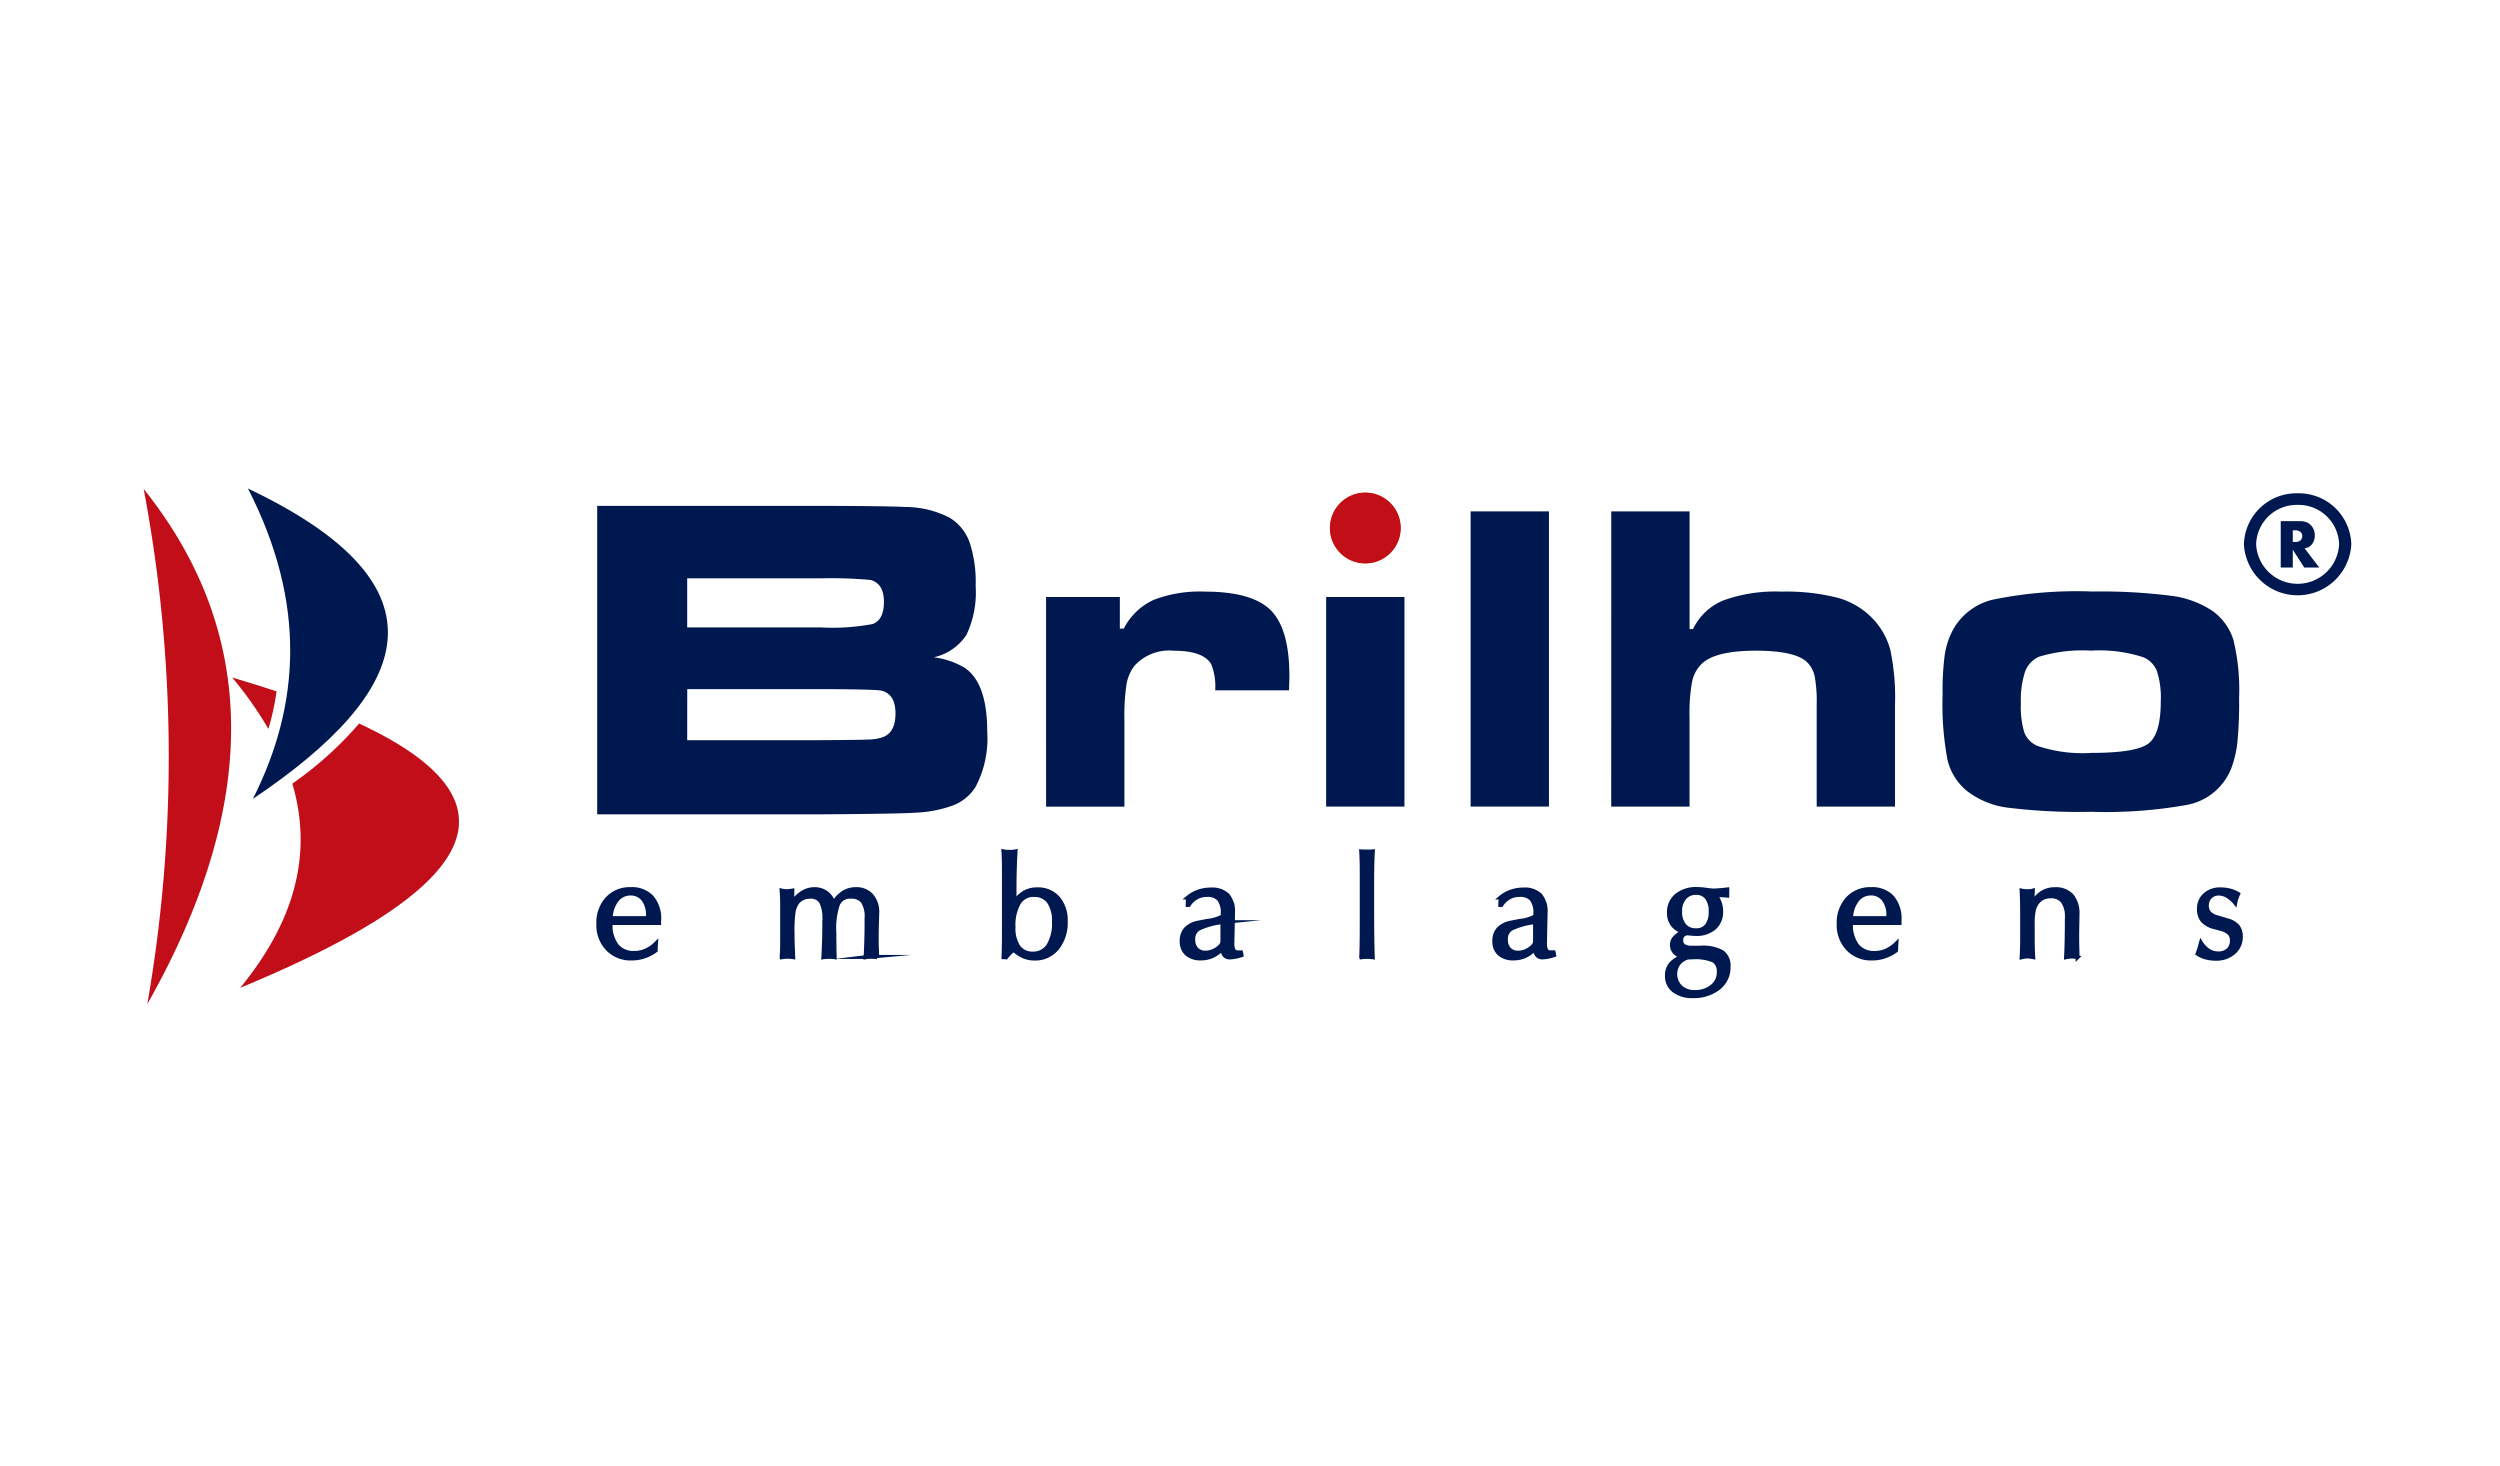
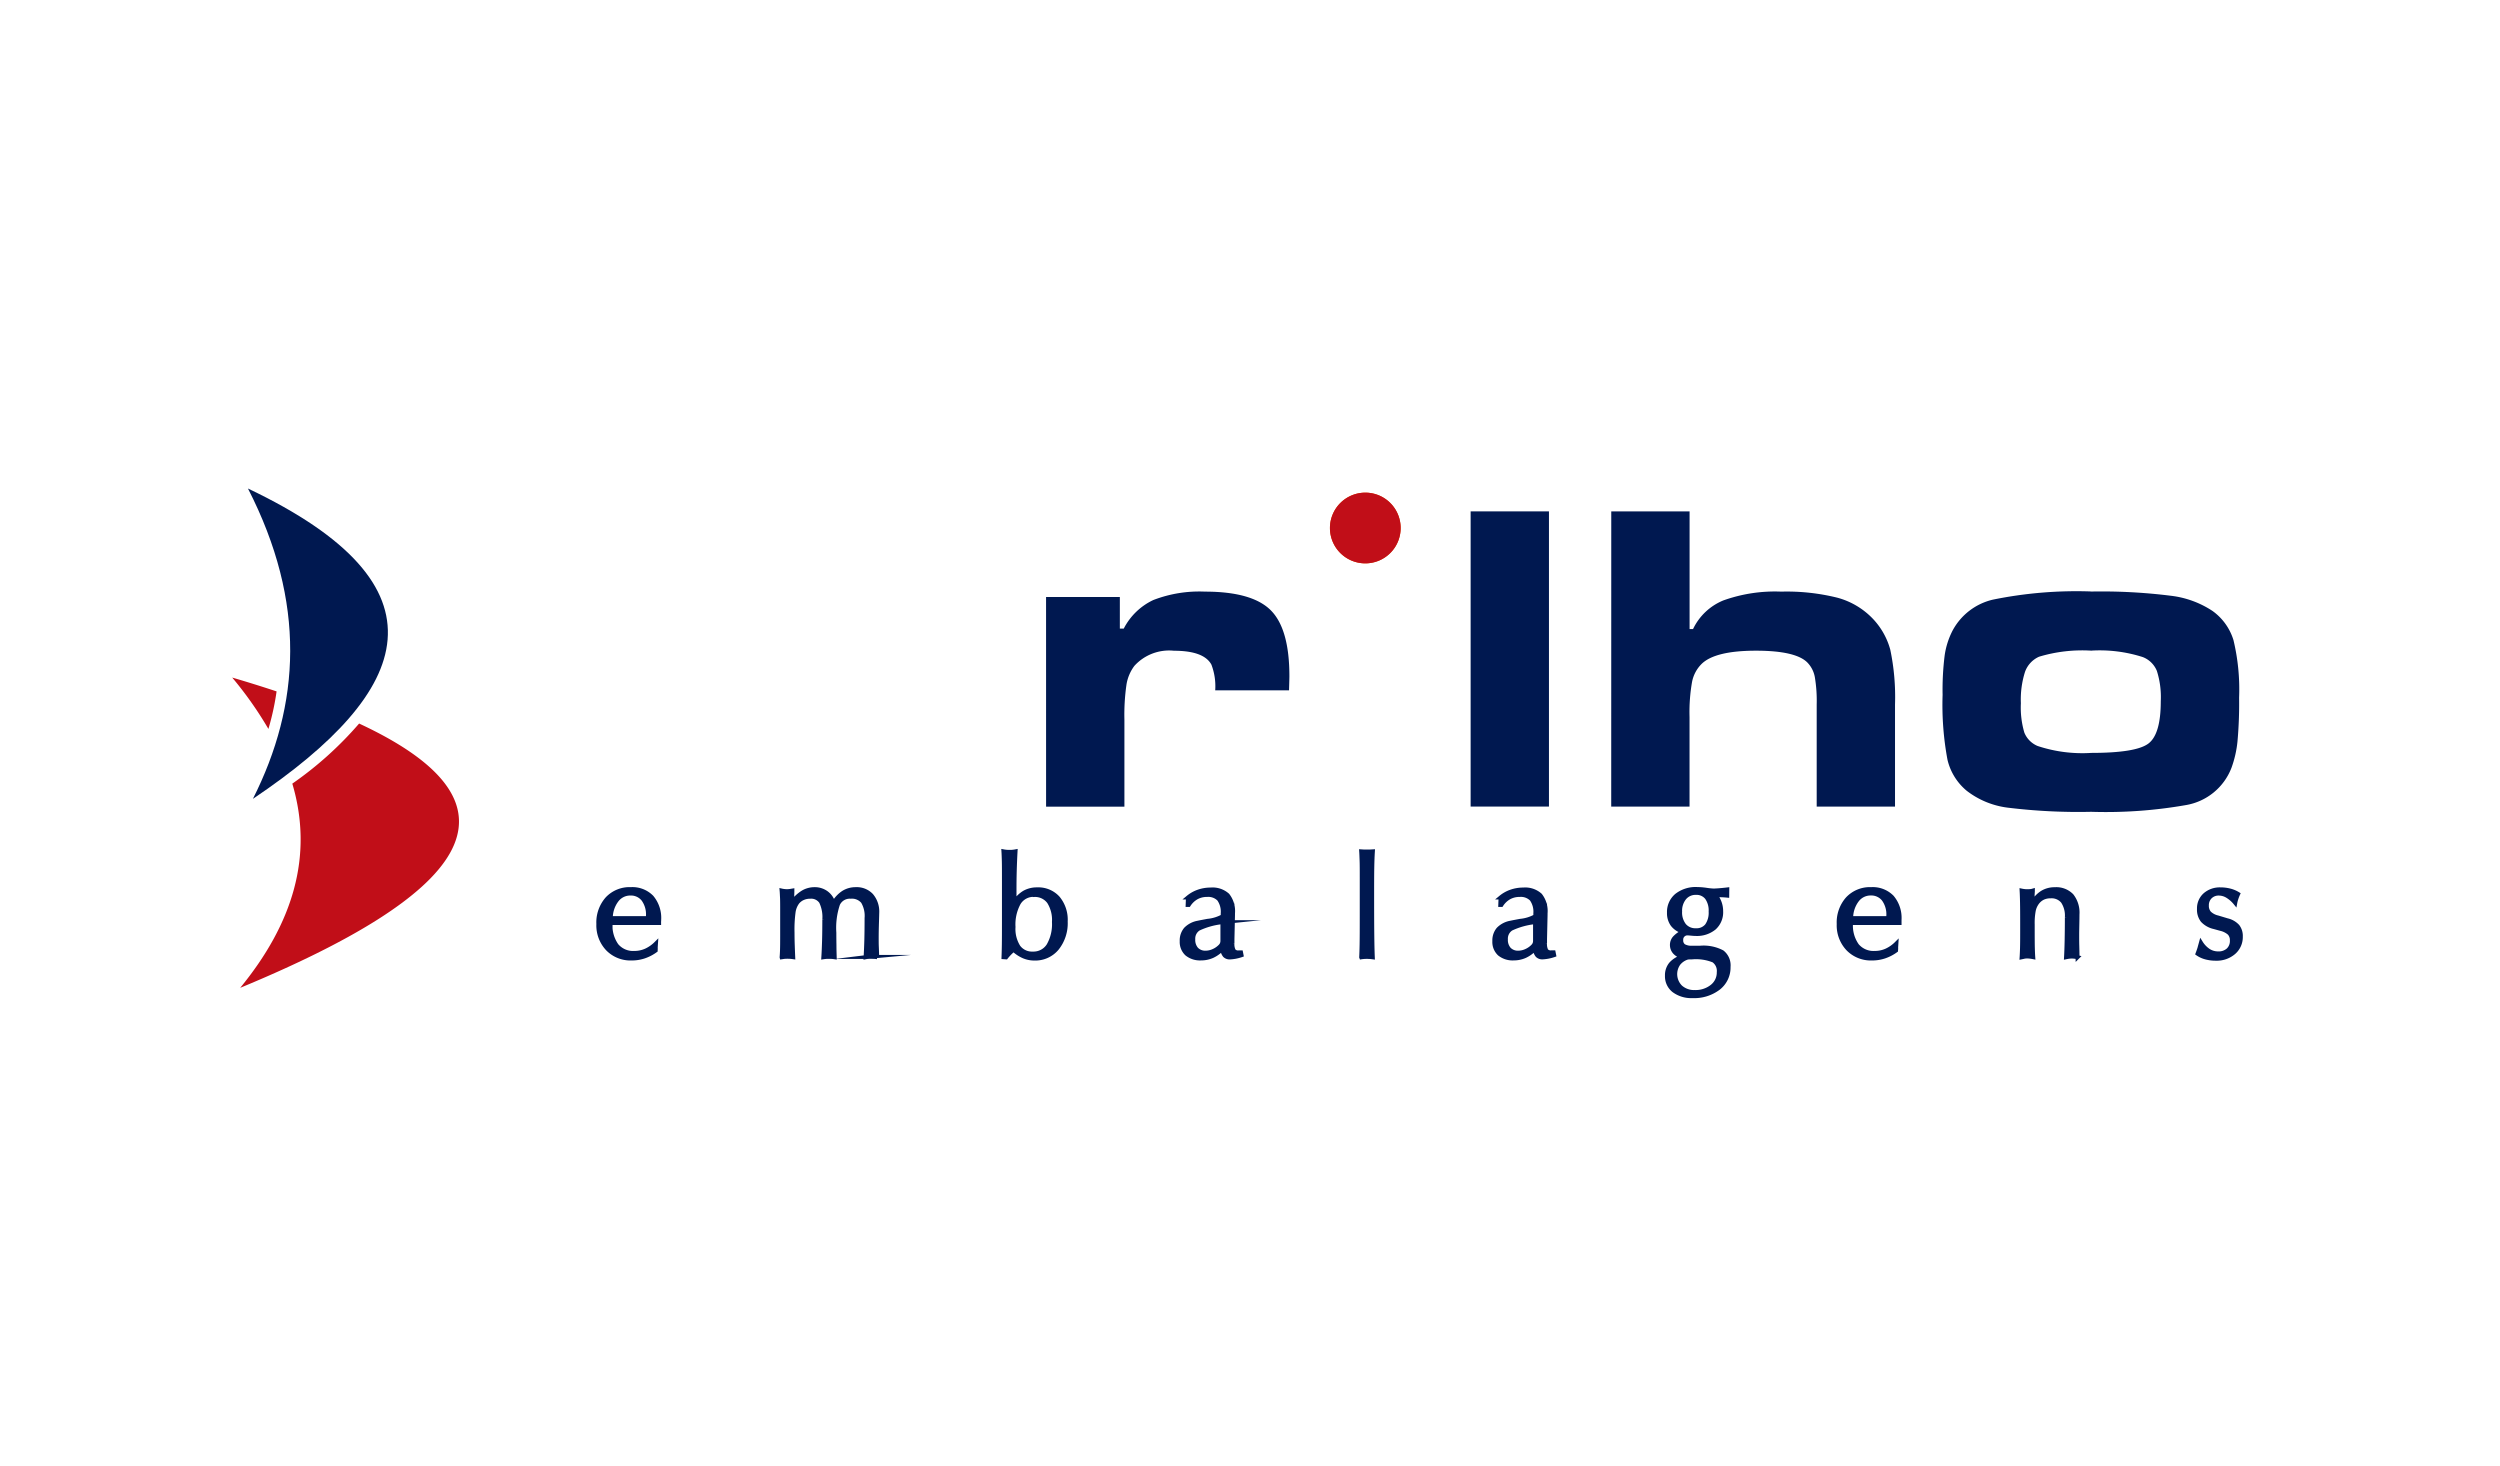
<svg xmlns="http://www.w3.org/2000/svg" width="174" height="102" viewBox="0 0 174 102">
  <defs>
    <clipPath id="a">
      <rect width="153.651" height="35.887" fill="none" />
    </clipPath>
  </defs>
  <g transform="translate(-1060 -6653)">
    <rect width="174" height="102" transform="translate(1060 6653)" fill="#fff" />
    <g transform="translate(1070 6687)">
      <rect width="5.451" height="20.545" transform="translate(92.356 1.592)" fill="#001850" />
-       <rect width="5.451" height="14.586" transform="translate(82.299 7.552)" fill="#001850" />
      <g transform="translate(0 0)">
        <g clip-path="url(#a)">
-           <path d="M109.065,20.24h9.311q2.894-.017,3.432-.049a2.949,2.949,0,0,0,.9-.172c.568-.22.854-.768.854-1.637,0-.9-.329-1.428-.983-1.589-.227-.059-1.632-.1-4.2-.107h-9.311Zm0-7.849h9.279a15.025,15.025,0,0,0,3.637-.236c.519-.2.778-.714.778-1.541,0-.848-.313-1.358-.935-1.524a30.073,30.073,0,0,0-3.48-.113h-9.279ZM102.8,25.4V3.931h15.531c3.3.011,5.269.037,5.891.08a6.728,6.728,0,0,1,3.118.752A3.3,3.3,0,0,1,128.72,6.47a8.835,8.835,0,0,1,.422,3.044,6.92,6.92,0,0,1-.643,3.4,3.667,3.667,0,0,1-2.27,1.557,5.588,5.588,0,0,1,2.135.724q1.581,1.048,1.583,4.435a7.241,7.241,0,0,1-.821,3.881,3.238,3.238,0,0,1-1.508,1.251,8.613,8.613,0,0,1-2.675.526c-.745.053-2.94.091-6.566.113Z" transform="translate(-71.236 -2.724)" fill="#001850" fill-rule="evenodd" />
          <path d="M23.983,21.6C35.172,14.082,37.907,6.784,23.638,0c4.078,7.948,3.649,15.06.345,21.6" transform="translate(-16.381 0)" fill="#001850" fill-rule="evenodd" />
-           <path d="M0,.109c7.776,9.72,8.356,21.527.252,35.853A100.191,100.191,0,0,0,0,.109" transform="translate(0 -0.076)" fill="#c10e18" fill-rule="evenodd" />
          <path d="M271.378.939A2.461,2.461,0,1,1,268.917,3.4,2.466,2.466,0,0,1,271.378.939" transform="translate(-186.353 -0.651)" fill="#e75200" fill-rule="evenodd" />
          <path d="M271.378.939A2.461,2.461,0,1,1,268.917,3.4,2.466,2.466,0,0,1,271.378.939" transform="translate(-186.353 -0.651)" fill="#c10e18" fill-rule="evenodd" />
          <path d="M214.613,88.61a1.8,1.8,0,0,0,.539.558,1.219,1.219,0,0,0,.656.187.983.983,0,0,0,.7-.239.856.856,0,0,0,.257-.659.7.7,0,0,0-.172-.5,1.377,1.377,0,0,0-.605-.306l-.452-.125a1.588,1.588,0,0,1-.813-.457,1.226,1.226,0,0,1-.247-.811,1.263,1.263,0,0,1,.415-.982,1.561,1.561,0,0,1,1.088-.377,2.6,2.6,0,0,1,.657.082,2.023,2.023,0,0,1,.567.241c-.045.1-.085.2-.12.308a2.208,2.208,0,0,0-.082.315,2.173,2.173,0,0,0-.567-.492,1.16,1.16,0,0,0-.575-.161.82.82,0,0,0-.6.232.8.8,0,0,0-.233.6.746.746,0,0,0,.172.518,1.228,1.228,0,0,0,.577.308l.667.2a1.416,1.416,0,0,1,.723.413,1.089,1.089,0,0,1,.223.72,1.414,1.414,0,0,1-.487,1.11,1.824,1.824,0,0,1-1.257.433,2.636,2.636,0,0,1-.7-.089,1.8,1.8,0,0,1-.569-.262q.071-.187.133-.38c.039-.128.076-.252.108-.374m-12.482,1.018c.013-.2.021-.408.028-.641s.01-.588.01-1.069v-.7q0-.959-.01-1.41c-.006-.3-.015-.574-.028-.823.061.013.124.023.192.031a1.8,1.8,0,0,0,.212.011,2.019,2.019,0,0,0,.208-.01.851.851,0,0,0,.171-.033v.048q-.02.307-.02.457c0,.038,0,.1,0,.175s0,.138,0,.179a2.006,2.006,0,0,1,.665-.719,1.645,1.645,0,0,1,.882-.236,1.5,1.5,0,0,1,1.179.442,1.913,1.913,0,0,1,.4,1.315q0,.246-.01.723c-.006.32-.01.554-.01.7,0,.246,0,.5.008.756s.01.525.016.8a2.09,2.09,0,0,0-.211-.036,1.525,1.525,0,0,0-.187-.012,1.445,1.445,0,0,0-.19.012c-.062.008-.133.019-.213.036.019-.343.033-.748.042-1.213s.015-.99.015-1.572a1.773,1.773,0,0,0-.28-1.093,1,1,0,0,0-.839-.362,1.23,1.23,0,0,0-.521.1,1.1,1.1,0,0,0-.4.318,1.4,1.4,0,0,0-.259.552,4.616,4.616,0,0,0-.077.983v.443q0,.851.01,1.21c.006.241.015.451.028.629-.084-.017-.157-.028-.224-.036a1.561,1.561,0,0,0-.192-.012,1.487,1.487,0,0,0-.192.012c-.064.008-.134.019-.211.036M190.268,86.9h2.586v-.167a1.777,1.777,0,0,0-.326-1.136,1.09,1.09,0,0,0-.9-.41,1.168,1.168,0,0,0-.952.472,2.057,2.057,0,0,0-.4,1.241m3.124,2.255a2.953,2.953,0,0,1-.8.416,2.707,2.707,0,0,1-.872.139,2.22,2.22,0,0,1-1.675-.666,2.383,2.383,0,0,1-.644-1.731,2.488,2.488,0,0,1,.616-1.765,2.136,2.136,0,0,1,1.646-.666,1.887,1.887,0,0,1,1.457.559,2.247,2.247,0,0,1,.516,1.582c0,.023,0,.058,0,.107s0,.084,0,.11h-3.38v.034a2.378,2.378,0,0,0,.423,1.523,1.485,1.485,0,0,0,1.228.525,1.95,1.95,0,0,0,.8-.164,2.428,2.428,0,0,0,.71-.493c-.006.1-.011.18-.015.233s0,.1,0,.136Zm-14.819-1.313a1.419,1.419,0,0,1-.738-.484,1.349,1.349,0,0,1-.247-.831,1.5,1.5,0,0,1,.528-1.206,2.151,2.151,0,0,1,1.431-.446,4.959,4.959,0,0,1,.644.053,4.7,4.7,0,0,0,.5.052c.077,0,.2-.007.372-.02s.365-.031.584-.057l-.005.433c-.1-.01-.208-.018-.306-.023s-.2-.006-.3-.006h-.2a1.944,1.944,0,0,1,.29.536,1.768,1.768,0,0,1,.094.584,1.466,1.466,0,0,1-.475,1.156,1.9,1.9,0,0,1-1.3.42,2.885,2.885,0,0,1-.31-.02c-.12-.011-.2-.018-.233-.018a.429.429,0,0,0-.461.461.465.465,0,0,0,.177.408,1.058,1.058,0,0,0,.59.125h.553a2.8,2.8,0,0,1,1.536.306,1.168,1.168,0,0,1,.438,1.028,1.812,1.812,0,0,1-.691,1.472,2.785,2.785,0,0,1-1.815.564,2.034,2.034,0,0,1-1.3-.384,1.253,1.253,0,0,1-.482-1.033,1.237,1.237,0,0,1,.267-.818,1.728,1.728,0,0,1,.828-.507,1.038,1.038,0,0,1-.549-.3.756.756,0,0,1-.2-.523.742.742,0,0,1,.182-.49,1.945,1.945,0,0,1,.6-.428m.326,1.8a1.251,1.251,0,0,0-.648.431A1.264,1.264,0,0,0,178.4,91.7a1.4,1.4,0,0,0,.983.343,1.828,1.828,0,0,0,1.2-.388,1.228,1.228,0,0,0,.47-.989.875.875,0,0,0-.362-.81,3.267,3.267,0,0,0-1.5-.223c-.029,0-.065,0-.108,0l-.195.015m1.588-3.2a1.531,1.531,0,0,0-.264-.961.907.907,0,0,0-.759-.336.994.994,0,0,0-.8.357,1.407,1.407,0,0,0-.3.939,1.443,1.443,0,0,0,.29.959,1,1,0,0,0,.808.343.912.912,0,0,0,.764-.329,1.548,1.548,0,0,0,.259-.972m-12.236,2.606a2.206,2.206,0,0,1-.679.493,1.912,1.912,0,0,1-.787.165,1.459,1.459,0,0,1-1-.315,1.134,1.134,0,0,1-.352-.89,1.217,1.217,0,0,1,.28-.839,1.585,1.585,0,0,1,.859-.444c.162-.035.385-.077.667-.13a2.669,2.669,0,0,0,1.047-.321V86.57a1.5,1.5,0,0,0-.262-.982,1.04,1.04,0,0,0-.833-.3,1.468,1.468,0,0,0-.721.175,1.573,1.573,0,0,0-.547.521h-.077l.02-.52a2.314,2.314,0,0,1,.725-.41,2.559,2.559,0,0,1,.86-.143,1.558,1.558,0,0,1,1.18.392A1.789,1.789,0,0,1,169,86.56v.119l-.038,1.682v.274a.994.994,0,0,0,.092.523.4.4,0,0,0,.34.124c.046,0,.079,0,.1,0l.065,0,.038.192-.029.01a2.915,2.915,0,0,1-.777.149.483.483,0,0,1-.367-.133.806.806,0,0,1-.176-.439m.015-1.867a5.143,5.143,0,0,0-1.657.459.814.814,0,0,0-.371.733.967.967,0,0,0,.228.688.843.843,0,0,0,.648.243,1.3,1.3,0,0,0,.516-.118,1.507,1.507,0,0,0,.467-.315.613.613,0,0,0,.128-.175.592.592,0,0,0,.041-.247V87.189Zm-12.1,2.439c.013-.238.021-.538.028-.9s.01-1.021.01-1.969V84.178c0-.587,0-1-.01-1.259s-.015-.475-.028-.667l.228.015c.059,0,.115,0,.165,0s.108,0,.17,0l.251-.015c-.02.323-.033.687-.041,1.092s-.011,1.052-.011,1.939q0,1.775.011,2.777t.036,1.569c-.071-.01-.141-.018-.212-.023s-.138-.006-.2-.006-.139,0-.205.006-.128.013-.188.023m-9.674-.572a2.21,2.21,0,0,1-.679.493,1.912,1.912,0,0,1-.787.165,1.459,1.459,0,0,1-1-.315,1.134,1.134,0,0,1-.352-.89,1.215,1.215,0,0,1,.28-.839,1.584,1.584,0,0,1,.859-.444c.162-.035.385-.077.667-.13a2.673,2.673,0,0,0,1.048-.321V86.57a1.5,1.5,0,0,0-.262-.982,1.04,1.04,0,0,0-.833-.3,1.467,1.467,0,0,0-.721.175,1.576,1.576,0,0,0-.548.521h-.077l.02-.52a2.315,2.315,0,0,1,.725-.41,2.558,2.558,0,0,1,.861-.143,1.558,1.558,0,0,1,1.18.392,1.791,1.791,0,0,1,.371,1.261v.119l-.038,1.682v.274a.991.991,0,0,0,.092.523.394.394,0,0,0,.339.124c.046,0,.079,0,.1,0s.046,0,.065,0l.038.192-.029.01a2.917,2.917,0,0,1-.777.149.484.484,0,0,1-.367-.133.806.806,0,0,1-.175-.439m.015-1.867a5.138,5.138,0,0,0-1.657.459.813.813,0,0,0-.371.733.966.966,0,0,0,.228.688.842.842,0,0,0,.648.243,1.3,1.3,0,0,0,.516-.118,1.5,1.5,0,0,0,.467-.315.6.6,0,0,0,.128-.175.592.592,0,0,0,.041-.247V87.189Zm-15.236,2.439c.01-.259.018-.552.023-.882s.007-.854.007-1.577V84.375c0-.648,0-1.11-.007-1.39s-.015-.525-.028-.733a1.924,1.924,0,0,0,.2.028c.069.007.144.01.228.01s.149,0,.216-.01a1.918,1.918,0,0,0,.2-.028q-.039.725-.056,1.36t-.017,1.238q0,.147,0,.462c0,.21,0,.369,0,.479a2.072,2.072,0,0,1,.689-.677,1.771,1.771,0,0,1,.887-.216,1.848,1.848,0,0,1,1.452.6,2.366,2.366,0,0,1,.536,1.634,2.806,2.806,0,0,1-.6,1.872,1.964,1.964,0,0,1-1.575.711,1.924,1.924,0,0,1-.752-.149,2.48,2.48,0,0,1-.7-.461,2.6,2.6,0,0,0-.257.228c-.087.088-.177.187-.266.3Zm2.132-4.337a1.192,1.192,0,0,0-1.068.572,3.09,3.09,0,0,0-.367,1.662,2.322,2.322,0,0,0,.344,1.379,1.161,1.161,0,0,0,1,.47A1.231,1.231,0,0,0,134.4,88.8a2.946,2.946,0,0,0,.382-1.631,2.345,2.345,0,0,0-.351-1.4,1.2,1.2,0,0,0-1.028-.475m-17.576,4.337c.013-.141.021-.31.028-.507s.01-.536.01-1.016V86.5c0-.484,0-.821-.01-1.018s-.015-.36-.028-.5c.057.013.118.023.18.031a1.6,1.6,0,0,0,.2.011,1.532,1.532,0,0,0,.195-.013l.175-.029q0,.135-.01.413c0,.184-.006.321-.01.412a2.731,2.731,0,0,1,.744-.7,1.594,1.594,0,0,1,.821-.223,1.361,1.361,0,0,1,.831.264,1.321,1.321,0,0,1,.485.719,2.152,2.152,0,0,1,.679-.739,1.6,1.6,0,0,1,.867-.244,1.4,1.4,0,0,1,1.1.438,1.742,1.742,0,0,1,.4,1.215c0,.037-.006.252-.018.641s-.02.759-.02,1.107c0,.2,0,.415.01.639s.015.459.028.7a1.189,1.189,0,0,0-.154-.023c-.057,0-.144-.006-.259-.006s-.2,0-.249.006a1.2,1.2,0,0,0-.149.023q.035-.63.051-1.249t.016-1.475a1.941,1.941,0,0,0-.257-1.144.988.988,0,0,0-.847-.344.9.9,0,0,0-.884.518,5.173,5.173,0,0,0-.254,1.985q0,.45.008.879c0,.285.01.562.017.831-.067-.01-.134-.018-.2-.023s-.131-.006-.2-.006-.139,0-.2.006-.128.013-.192.023c.023-.356.039-.749.051-1.179s.017-.911.017-1.439a2.456,2.456,0,0,0-.226-1.238.826.826,0,0,0-.757-.357,1.2,1.2,0,0,0-.5.1,1.033,1.033,0,0,0-.382.29,1.489,1.489,0,0,0-.267.634,9.062,9.062,0,0,0-.079,1.475c0,.289.005.575.015.862s.02.569.033.847c-.067-.01-.134-.018-.2-.023s-.133-.006-.2-.006-.138,0-.2.006-.133.013-.2.023M103.939,86.9h2.586v-.167A1.778,1.778,0,0,0,106.2,85.6a1.089,1.089,0,0,0-.9-.41,1.168,1.168,0,0,0-.952.472,2.059,2.059,0,0,0-.4,1.241m3.124,2.255a2.958,2.958,0,0,1-.8.416,2.709,2.709,0,0,1-.872.139,2.221,2.221,0,0,1-1.675-.666,2.384,2.384,0,0,1-.644-1.731,2.49,2.49,0,0,1,.616-1.765,2.137,2.137,0,0,1,1.646-.666,1.887,1.887,0,0,1,1.457.559,2.249,2.249,0,0,1,.516,1.582c0,.023,0,.058-.005.107s0,.084,0,.11h-3.38v.034a2.378,2.378,0,0,0,.423,1.523,1.485,1.485,0,0,0,1.228.525,1.95,1.95,0,0,0,.8-.164,2.429,2.429,0,0,0,.71-.493c-.007.1-.011.18-.015.233s0,.1,0,.136Z" transform="translate(-71.427 -56.999)" fill="#001850" fill-rule="evenodd" />
          <path d="M214.613,88.61a1.8,1.8,0,0,0,.539.558,1.219,1.219,0,0,0,.656.187.983.983,0,0,0,.7-.239.856.856,0,0,0,.257-.659.7.7,0,0,0-.172-.5,1.377,1.377,0,0,0-.605-.306l-.452-.125a1.588,1.588,0,0,1-.813-.457,1.226,1.226,0,0,1-.247-.811,1.263,1.263,0,0,1,.415-.982,1.561,1.561,0,0,1,1.088-.377,2.6,2.6,0,0,1,.657.082,2.023,2.023,0,0,1,.567.241c-.045.1-.085.2-.12.308a2.208,2.208,0,0,0-.082.315,2.173,2.173,0,0,0-.567-.492,1.16,1.16,0,0,0-.575-.161.82.82,0,0,0-.6.232.8.8,0,0,0-.233.6.746.746,0,0,0,.172.518,1.228,1.228,0,0,0,.577.308l.667.2a1.416,1.416,0,0,1,.723.413,1.089,1.089,0,0,1,.223.72,1.414,1.414,0,0,1-.487,1.11,1.824,1.824,0,0,1-1.257.433,2.636,2.636,0,0,1-.7-.089,1.8,1.8,0,0,1-.569-.262q.071-.187.133-.38C214.544,88.856,214.58,88.732,214.613,88.61Zm-12.482,1.018c.013-.2.021-.408.028-.641s.01-.588.01-1.069v-.7q0-.959-.01-1.41c-.006-.3-.015-.574-.028-.823.061.013.124.023.192.031a1.8,1.8,0,0,0,.212.011,2.019,2.019,0,0,0,.208-.01.851.851,0,0,0,.171-.033v.048q-.02.307-.02.457c0,.038,0,.1,0,.175s0,.138,0,.179a2.006,2.006,0,0,1,.665-.719,1.645,1.645,0,0,1,.882-.236,1.5,1.5,0,0,1,1.179.442,1.913,1.913,0,0,1,.4,1.315q0,.246-.01.723c-.006.32-.01.554-.01.7,0,.246,0,.5.008.756s.01.525.016.8a2.09,2.09,0,0,0-.211-.036,1.525,1.525,0,0,0-.187-.012,1.445,1.445,0,0,0-.19.012c-.062.008-.133.019-.213.036.019-.343.033-.748.042-1.213s.015-.99.015-1.572a1.773,1.773,0,0,0-.28-1.093,1,1,0,0,0-.839-.362,1.23,1.23,0,0,0-.521.1,1.1,1.1,0,0,0-.4.318,1.4,1.4,0,0,0-.259.552,4.616,4.616,0,0,0-.077.983v.443q0,.851.01,1.21c.006.241.015.451.028.629-.084-.017-.157-.028-.224-.036a1.561,1.561,0,0,0-.192-.012,1.487,1.487,0,0,0-.192.012C202.278,89.6,202.208,89.612,202.131,89.628ZM190.268,86.9h2.586v-.167a1.777,1.777,0,0,0-.326-1.136,1.09,1.09,0,0,0-.9-.41,1.168,1.168,0,0,0-.952.472A2.057,2.057,0,0,0,190.268,86.9Zm3.124,2.255a2.953,2.953,0,0,1-.8.416,2.707,2.707,0,0,1-.872.139,2.22,2.22,0,0,1-1.675-.666,2.383,2.383,0,0,1-.644-1.731,2.488,2.488,0,0,1,.616-1.765,2.136,2.136,0,0,1,1.646-.666,1.887,1.887,0,0,1,1.457.559,2.247,2.247,0,0,1,.516,1.582c0,.023,0,.058,0,.107s0,.084,0,.11h-3.38v.034a2.378,2.378,0,0,0,.423,1.523,1.485,1.485,0,0,0,1.228.525,1.95,1.95,0,0,0,.8-.164,2.428,2.428,0,0,0,.71-.493c-.006.1-.011.18-.015.233s0,.1,0,.136Zm-14.819-1.313a1.419,1.419,0,0,1-.738-.484,1.349,1.349,0,0,1-.247-.831,1.5,1.5,0,0,1,.528-1.206,2.151,2.151,0,0,1,1.431-.446,4.959,4.959,0,0,1,.644.053,4.7,4.7,0,0,0,.5.052c.077,0,.2-.007.372-.02s.365-.031.584-.057l-.005.433c-.1-.01-.208-.018-.306-.023s-.2-.006-.3-.006h-.2a1.944,1.944,0,0,1,.29.536,1.768,1.768,0,0,1,.094.584,1.466,1.466,0,0,1-.475,1.156,1.9,1.9,0,0,1-1.3.42,2.885,2.885,0,0,1-.31-.02c-.12-.011-.2-.018-.233-.018a.429.429,0,0,0-.461.461.465.465,0,0,0,.177.408,1.058,1.058,0,0,0,.59.125h.553a2.8,2.8,0,0,1,1.536.306,1.168,1.168,0,0,1,.438,1.028,1.812,1.812,0,0,1-.691,1.472,2.785,2.785,0,0,1-1.815.564,2.034,2.034,0,0,1-1.3-.384,1.253,1.253,0,0,1-.482-1.033,1.237,1.237,0,0,1,.267-.818,1.728,1.728,0,0,1,.828-.507,1.038,1.038,0,0,1-.549-.3.756.756,0,0,1-.2-.523.742.742,0,0,1,.182-.49A1.945,1.945,0,0,1,178.573,87.847Zm.326,1.8a1.251,1.251,0,0,0-.648.431A1.264,1.264,0,0,0,178.4,91.7a1.4,1.4,0,0,0,.983.343,1.828,1.828,0,0,0,1.2-.388,1.228,1.228,0,0,0,.47-.989.875.875,0,0,0-.362-.81,3.267,3.267,0,0,0-1.5-.223c-.029,0-.065,0-.108,0Zm1.588-3.2a1.531,1.531,0,0,0-.264-.961.907.907,0,0,0-.759-.336.994.994,0,0,0-.8.357,1.407,1.407,0,0,0-.3.939,1.443,1.443,0,0,0,.29.959,1,1,0,0,0,.808.343.912.912,0,0,0,.764-.329A1.548,1.548,0,0,0,180.487,86.45Zm-12.236,2.606a2.206,2.206,0,0,1-.679.493,1.912,1.912,0,0,1-.787.165,1.459,1.459,0,0,1-1-.315,1.134,1.134,0,0,1-.352-.89,1.217,1.217,0,0,1,.28-.839,1.585,1.585,0,0,1,.859-.444c.162-.035.385-.077.667-.13a2.669,2.669,0,0,0,1.047-.321V86.57a1.5,1.5,0,0,0-.262-.982,1.04,1.04,0,0,0-.833-.3,1.468,1.468,0,0,0-.721.175,1.573,1.573,0,0,0-.547.521h-.077l.02-.52a2.314,2.314,0,0,1,.725-.41,2.559,2.559,0,0,1,.86-.143,1.558,1.558,0,0,1,1.18.392A1.789,1.789,0,0,1,169,86.56v.119l-.038,1.682v.274a.994.994,0,0,0,.092.523.4.4,0,0,0,.34.124c.046,0,.079,0,.1,0l.065,0,.038.192-.029.01a2.915,2.915,0,0,1-.777.149.483.483,0,0,1-.367-.133A.806.806,0,0,1,168.251,89.056Zm.015-1.867a5.143,5.143,0,0,0-1.657.459.814.814,0,0,0-.371.733.967.967,0,0,0,.228.688.843.843,0,0,0,.648.243,1.3,1.3,0,0,0,.516-.118,1.507,1.507,0,0,0,.467-.315.613.613,0,0,0,.128-.175.592.592,0,0,0,.041-.247V87.189Zm-12.1,2.439c.013-.238.021-.538.028-.9s.01-1.021.01-1.969V84.178c0-.587,0-1-.01-1.259s-.015-.475-.028-.667l.228.015c.059,0,.115,0,.165,0s.108,0,.17,0l.251-.015c-.02.323-.033.687-.041,1.092s-.011,1.052-.011,1.939q0,1.775.011,2.777t.036,1.569c-.071-.01-.141-.018-.212-.023s-.138-.006-.2-.006-.139,0-.205.006S156.229,89.618,156.169,89.628Zm-9.674-.572a2.21,2.21,0,0,1-.679.493,1.912,1.912,0,0,1-.787.165,1.459,1.459,0,0,1-1-.315,1.134,1.134,0,0,1-.352-.89,1.215,1.215,0,0,1,.28-.839,1.584,1.584,0,0,1,.859-.444c.162-.035.385-.077.667-.13a2.673,2.673,0,0,0,1.048-.321V86.57a1.5,1.5,0,0,0-.262-.982,1.04,1.04,0,0,0-.833-.3,1.467,1.467,0,0,0-.721.175,1.576,1.576,0,0,0-.548.521h-.077l.02-.52a2.315,2.315,0,0,1,.725-.41,2.558,2.558,0,0,1,.861-.143,1.558,1.558,0,0,1,1.18.392,1.791,1.791,0,0,1,.371,1.261v.119l-.038,1.682v.274a.991.991,0,0,0,.092.523.394.394,0,0,0,.339.124c.046,0,.079,0,.1,0s.046,0,.065,0l.038.192-.029.01a2.917,2.917,0,0,1-.777.149.484.484,0,0,1-.367-.133A.806.806,0,0,1,146.494,89.056Zm.015-1.867a5.138,5.138,0,0,0-1.657.459.813.813,0,0,0-.371.733.966.966,0,0,0,.228.688.842.842,0,0,0,.648.243,1.3,1.3,0,0,0,.516-.118,1.5,1.5,0,0,0,.467-.315.6.6,0,0,0,.128-.175.592.592,0,0,0,.041-.247V87.189Zm-15.236,2.439c.01-.259.018-.552.023-.882s.007-.854.007-1.577V84.375c0-.648,0-1.11-.007-1.39s-.015-.525-.028-.733a1.924,1.924,0,0,0,.2.028c.069.007.144.01.228.01s.149,0,.216-.01a1.918,1.918,0,0,0,.2-.028q-.039.725-.056,1.36t-.017,1.238q0,.147,0,.462c0,.21,0,.369,0,.479a2.072,2.072,0,0,1,.689-.677,1.771,1.771,0,0,1,.887-.216,1.848,1.848,0,0,1,1.452.6,2.366,2.366,0,0,1,.536,1.634,2.806,2.806,0,0,1-.6,1.872,1.964,1.964,0,0,1-1.575.711,1.924,1.924,0,0,1-.752-.149,2.48,2.48,0,0,1-.7-.461,2.6,2.6,0,0,0-.257.228c-.087.088-.177.187-.266.3Zm2.132-4.337a1.192,1.192,0,0,0-1.068.572,3.09,3.09,0,0,0-.367,1.662,2.322,2.322,0,0,0,.344,1.379,1.161,1.161,0,0,0,1,.47A1.231,1.231,0,0,0,134.4,88.8a2.946,2.946,0,0,0,.382-1.631,2.345,2.345,0,0,0-.351-1.4A1.2,1.2,0,0,0,133.406,85.291Zm-17.576,4.337c.013-.141.021-.31.028-.507s.01-.536.01-1.016V86.5c0-.484,0-.821-.01-1.018s-.015-.36-.028-.5c.057.013.118.023.18.031a1.6,1.6,0,0,0,.2.011,1.532,1.532,0,0,0,.195-.013l.175-.029q0,.135-.01.413c0,.184-.006.321-.01.412a2.731,2.731,0,0,1,.744-.7,1.594,1.594,0,0,1,.821-.223,1.361,1.361,0,0,1,.831.264,1.321,1.321,0,0,1,.485.719,2.152,2.152,0,0,1,.679-.739,1.6,1.6,0,0,1,.867-.244,1.4,1.4,0,0,1,1.1.438,1.742,1.742,0,0,1,.4,1.215c0,.037-.006.252-.018.641s-.02.759-.02,1.107c0,.2,0,.415.01.639s.015.459.028.7a1.189,1.189,0,0,0-.154-.023c-.057,0-.144-.006-.259-.006s-.2,0-.249.006a1.2,1.2,0,0,0-.149.023q.035-.63.051-1.249t.016-1.475a1.941,1.941,0,0,0-.257-1.144.988.988,0,0,0-.847-.344.9.9,0,0,0-.884.518,5.173,5.173,0,0,0-.254,1.985q0,.45.008.879c0,.285.01.562.017.831-.067-.01-.134-.018-.2-.023s-.131-.006-.2-.006-.139,0-.2.006-.128.013-.192.023c.023-.356.039-.749.051-1.179s.017-.911.017-1.439a2.456,2.456,0,0,0-.226-1.238.826.826,0,0,0-.757-.357,1.2,1.2,0,0,0-.5.1,1.033,1.033,0,0,0-.382.29,1.489,1.489,0,0,0-.267.634,9.062,9.062,0,0,0-.079,1.475c0,.289.005.575.015.862s.02.569.033.847c-.067-.01-.134-.018-.2-.023s-.133-.006-.2-.006-.138,0-.2.006S115.9,89.618,115.829,89.628ZM103.939,86.9h2.586v-.167A1.778,1.778,0,0,0,106.2,85.6a1.089,1.089,0,0,0-.9-.41,1.168,1.168,0,0,0-.952.472A2.059,2.059,0,0,0,103.939,86.9Zm3.124,2.255a2.958,2.958,0,0,1-.8.416,2.709,2.709,0,0,1-.872.139,2.221,2.221,0,0,1-1.675-.666,2.384,2.384,0,0,1-.644-1.731,2.49,2.49,0,0,1,.616-1.765,2.137,2.137,0,0,1,1.646-.666,1.887,1.887,0,0,1,1.457.559,2.249,2.249,0,0,1,.516,1.582c0,.023,0,.058-.005.107s0,.084,0,.11h-3.38v.034a2.378,2.378,0,0,0,.423,1.523,1.485,1.485,0,0,0,1.228.525,1.95,1.95,0,0,0,.8-.164,2.429,2.429,0,0,0,.71-.493c-.007.1-.011.18-.015.233s0,.1,0,.136Z" transform="translate(-71.427 -56.999)" fill="none" stroke="#001850" stroke-miterlimit="22.926" stroke-width="0.276" />
          <path d="M332.693,5.186h5.451v8.19h.241a4.023,4.023,0,0,1,2.112-1.994,10.65,10.65,0,0,1,4.028-.611,14.581,14.581,0,0,1,3.9.422,5.325,5.325,0,0,1,2.41,1.4,5.036,5.036,0,0,1,1.279,2.225,16.052,16.052,0,0,1,.328,3.812v7.105h-5.451V18.626a9.942,9.942,0,0,0-.129-1.9,1.949,1.949,0,0,0-.487-.986q-.787-.855-3.6-.858-2.875,0-3.807.935a2.406,2.406,0,0,0-.652,1.238,12.143,12.143,0,0,0-.175,2.445v6.232h-5.451Z" transform="translate(-230.549 -3.594)" fill="#001850" fill-rule="evenodd" />
          <path d="M204.565,23.749H209.7v2.2h.272a4.438,4.438,0,0,1,2.055-1.988,8.881,8.881,0,0,1,3.591-.586q3.291,0,4.588,1.3t1.295,4.593c0,.128-.01.452-.025.976h-5.138a4.219,4.219,0,0,0-.267-1.793c-.354-.643-1.223-.961-2.605-.961a3.262,3.262,0,0,0-2.754,1.053,2.931,2.931,0,0,0-.55,1.3,14.716,14.716,0,0,0-.144,2.446v6.052h-5.451Z" transform="translate(-141.759 -16.198)" fill="#001850" fill-rule="evenodd" />
          <path d="M418.168,27.485a10.378,10.378,0,0,0-3.658.421,1.828,1.828,0,0,0-.976,1.053,6.356,6.356,0,0,0-.288,2.183,6.2,6.2,0,0,0,.241,2.045,1.7,1.7,0,0,0,.92.93,9.882,9.882,0,0,0,3.745.483q3.1,0,3.966-.648T422.983,31a6.014,6.014,0,0,0-.272-2.107,1.731,1.731,0,0,0-.976-.961,9.817,9.817,0,0,0-3.566-.452m-.046-4.11a38.69,38.69,0,0,1,5.564.293,6.663,6.663,0,0,1,2.882,1.048,3.887,3.887,0,0,1,1.475,2.045,14.735,14.735,0,0,1,.391,4,29.442,29.442,0,0,1-.113,3.047,7.546,7.546,0,0,1-.416,1.829,4.133,4.133,0,0,1-3.175,2.6,32.179,32.179,0,0,1-6.591.468,40.339,40.339,0,0,1-5.842-.293,5.86,5.86,0,0,1-2.815-1.166,3.989,3.989,0,0,1-1.346-2.168,20.781,20.781,0,0,1-.339-4.516,19.207,19.207,0,0,1,.144-2.744,5.422,5.422,0,0,1,.55-1.726,4.29,4.29,0,0,1,2.8-2.153,29.034,29.034,0,0,1,6.833-.57" transform="translate(-282.593 -16.198)" fill="#001850" fill-rule="evenodd" />
          <path d="M23.155,43.822q-1.454-.484-3.089-.964a25.8,25.8,0,0,1,2.52,3.576,18.075,18.075,0,0,0,.569-2.612m-2.53,20.631C35.94,58.108,41.482,51.917,28.9,46.058a24.886,24.886,0,0,1-4.65,4.183c1.5,5.059.014,9.769-3.627,14.212" transform="translate(-13.905 -29.7)" fill="#c10e18" fill-rule="evenodd" />
-           <path d="M485.3,8.848h.156a.54.54,0,0,0,.381-.111.4.4,0,0,0,.09-.134.379.379,0,0,0,0-.316.381.381,0,0,0-.091-.133.538.538,0,0,0-.381-.111H485.3Zm.83.459,1.014,1.324H486.1l-.8-1.239V10.63h-.839V7.4h1.305a1.351,1.351,0,0,1,.5.081.849.849,0,0,1,.346.262.97.97,0,0,1,.164.3,1.062,1.062,0,0,1,.058.348,1.075,1.075,0,0,1-.069.382.846.846,0,0,1-.186.3.766.766,0,0,1-.19.14,1.089,1.089,0,0,1-.26.087" transform="translate(-335.722 -5.13)" fill="#001850" fill-rule="evenodd" />
-           <path d="M479.849,1.9a2.824,2.824,0,0,1,2.888,2.743,2.891,2.891,0,0,1-5.775,0A2.824,2.824,0,0,1,479.849,1.9m0-.807a3.654,3.654,0,0,1,3.737,3.55,3.742,3.742,0,0,1-7.474,0,3.654,3.654,0,0,1,3.737-3.55" transform="translate(-329.935 -0.759)" fill="#001850" fill-rule="evenodd" />
        </g>
      </g>
    </g>
  </g>
</svg>